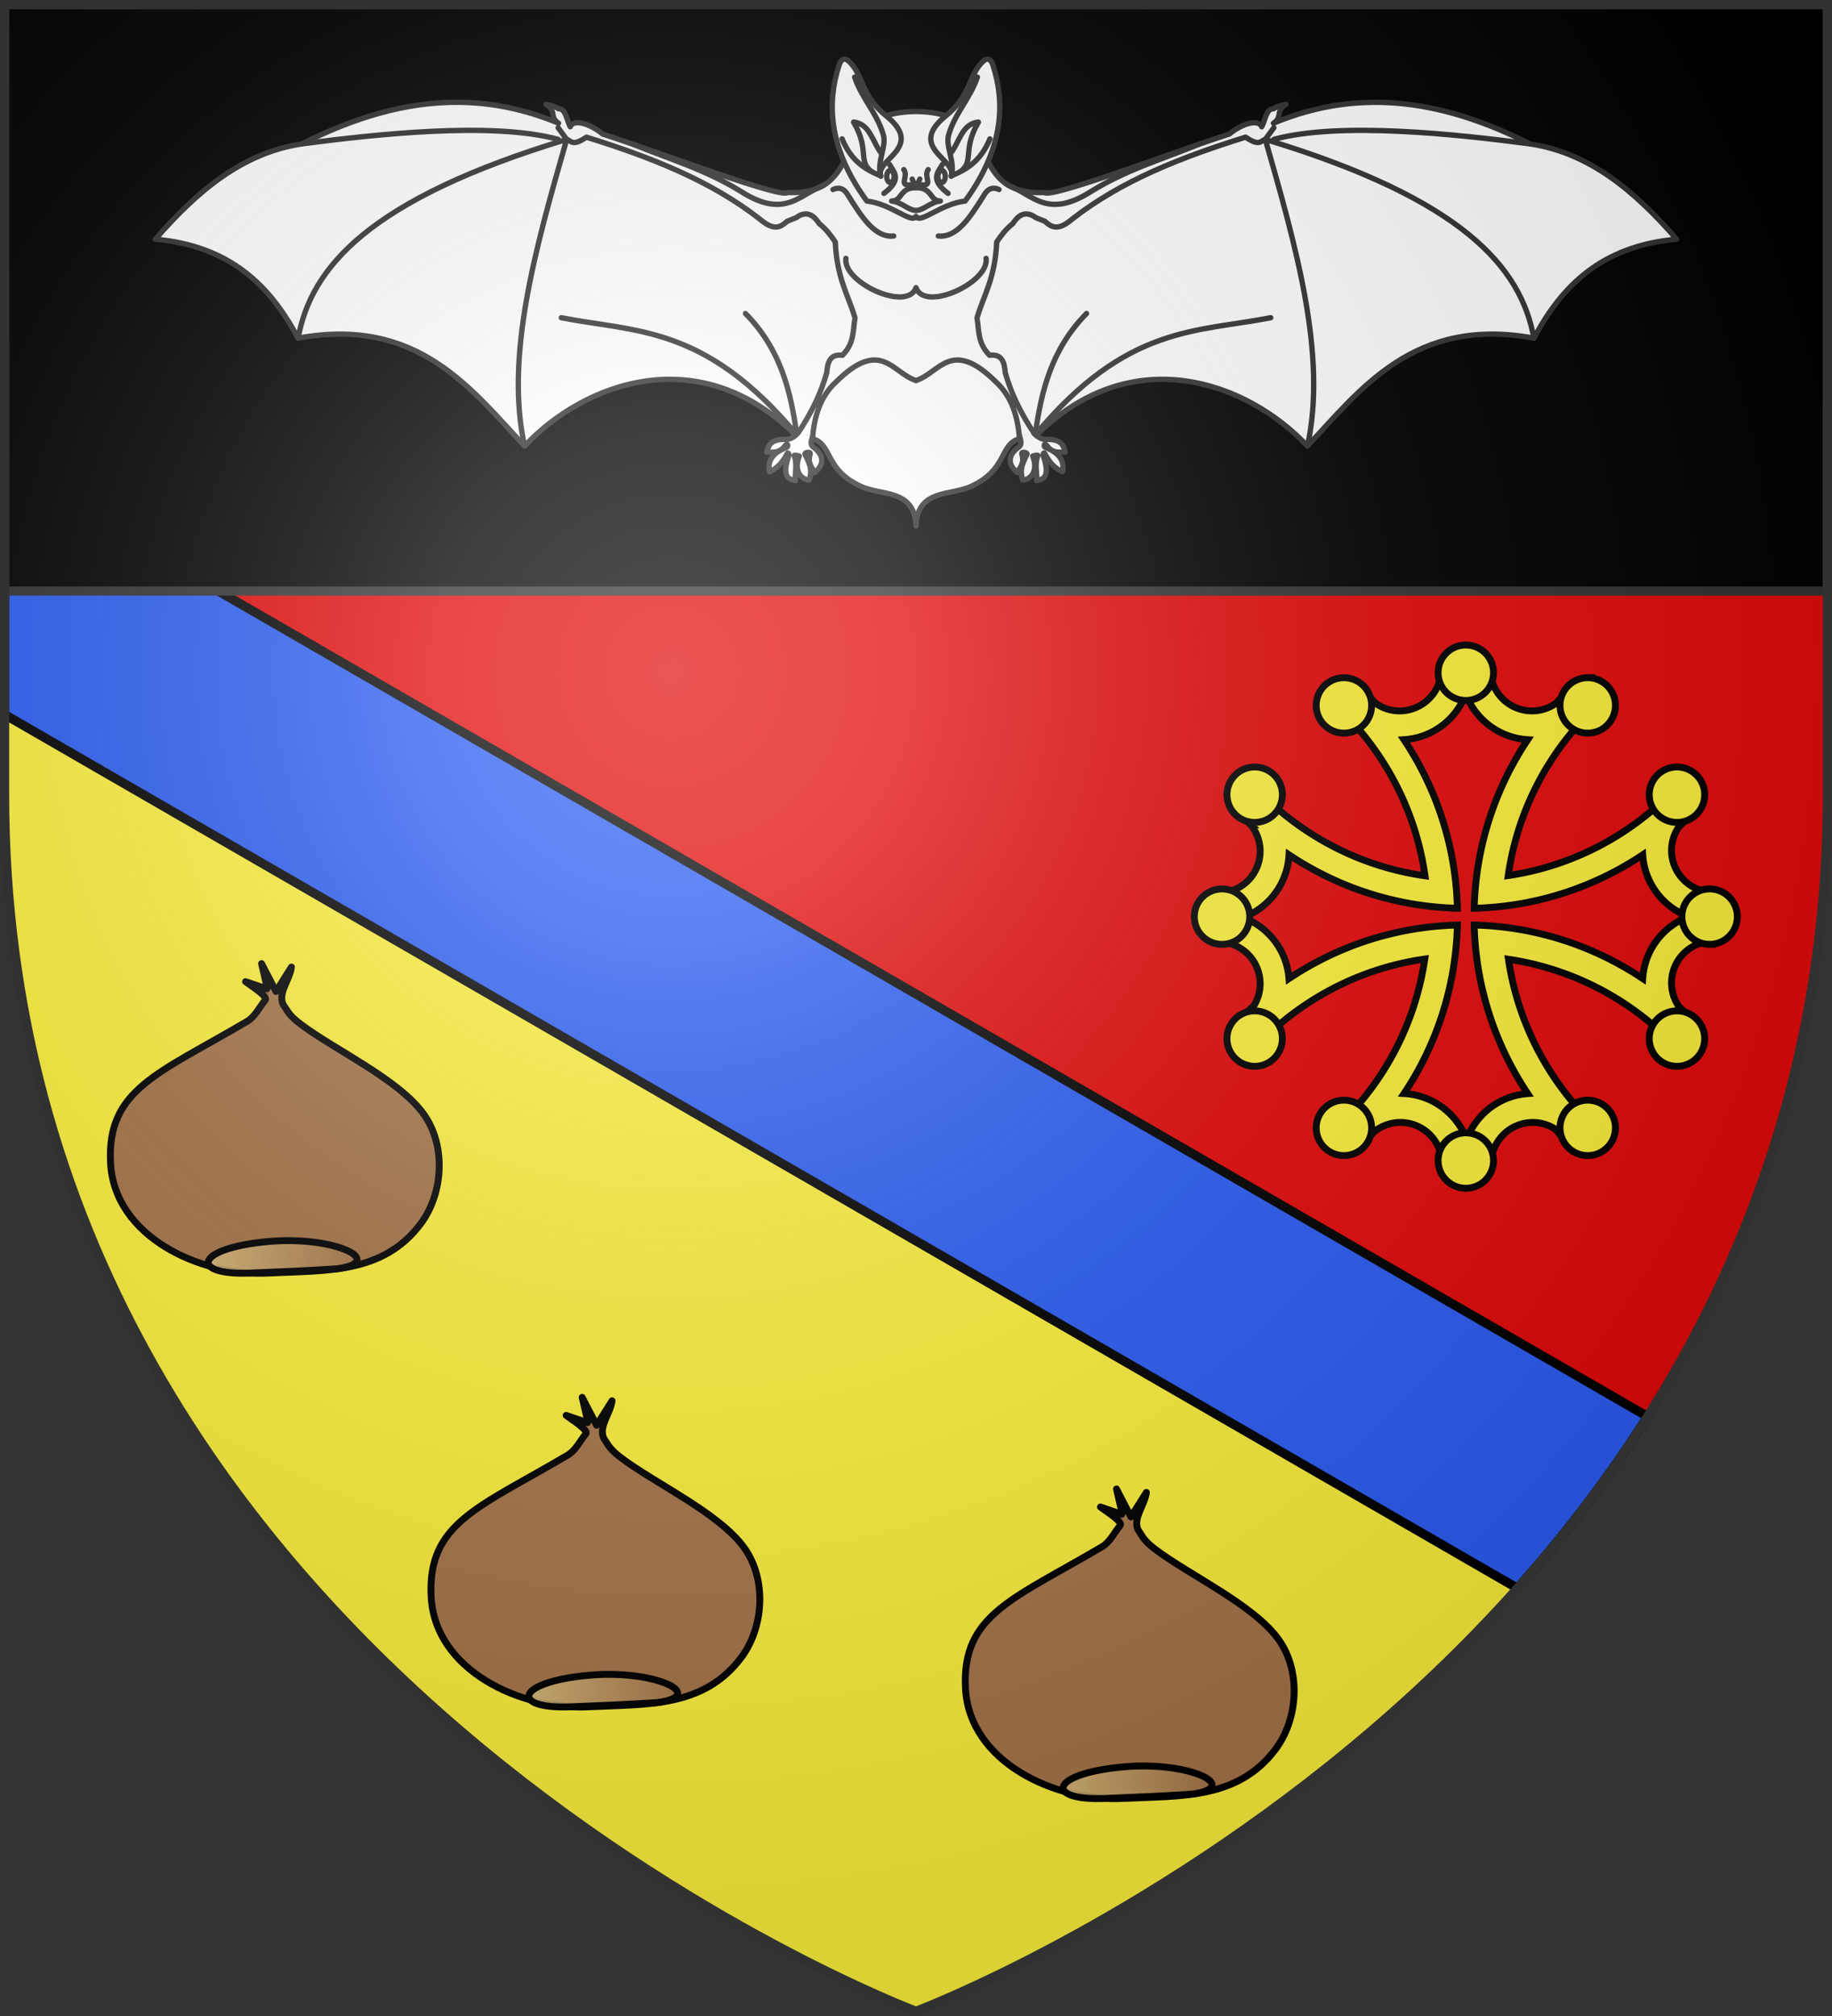
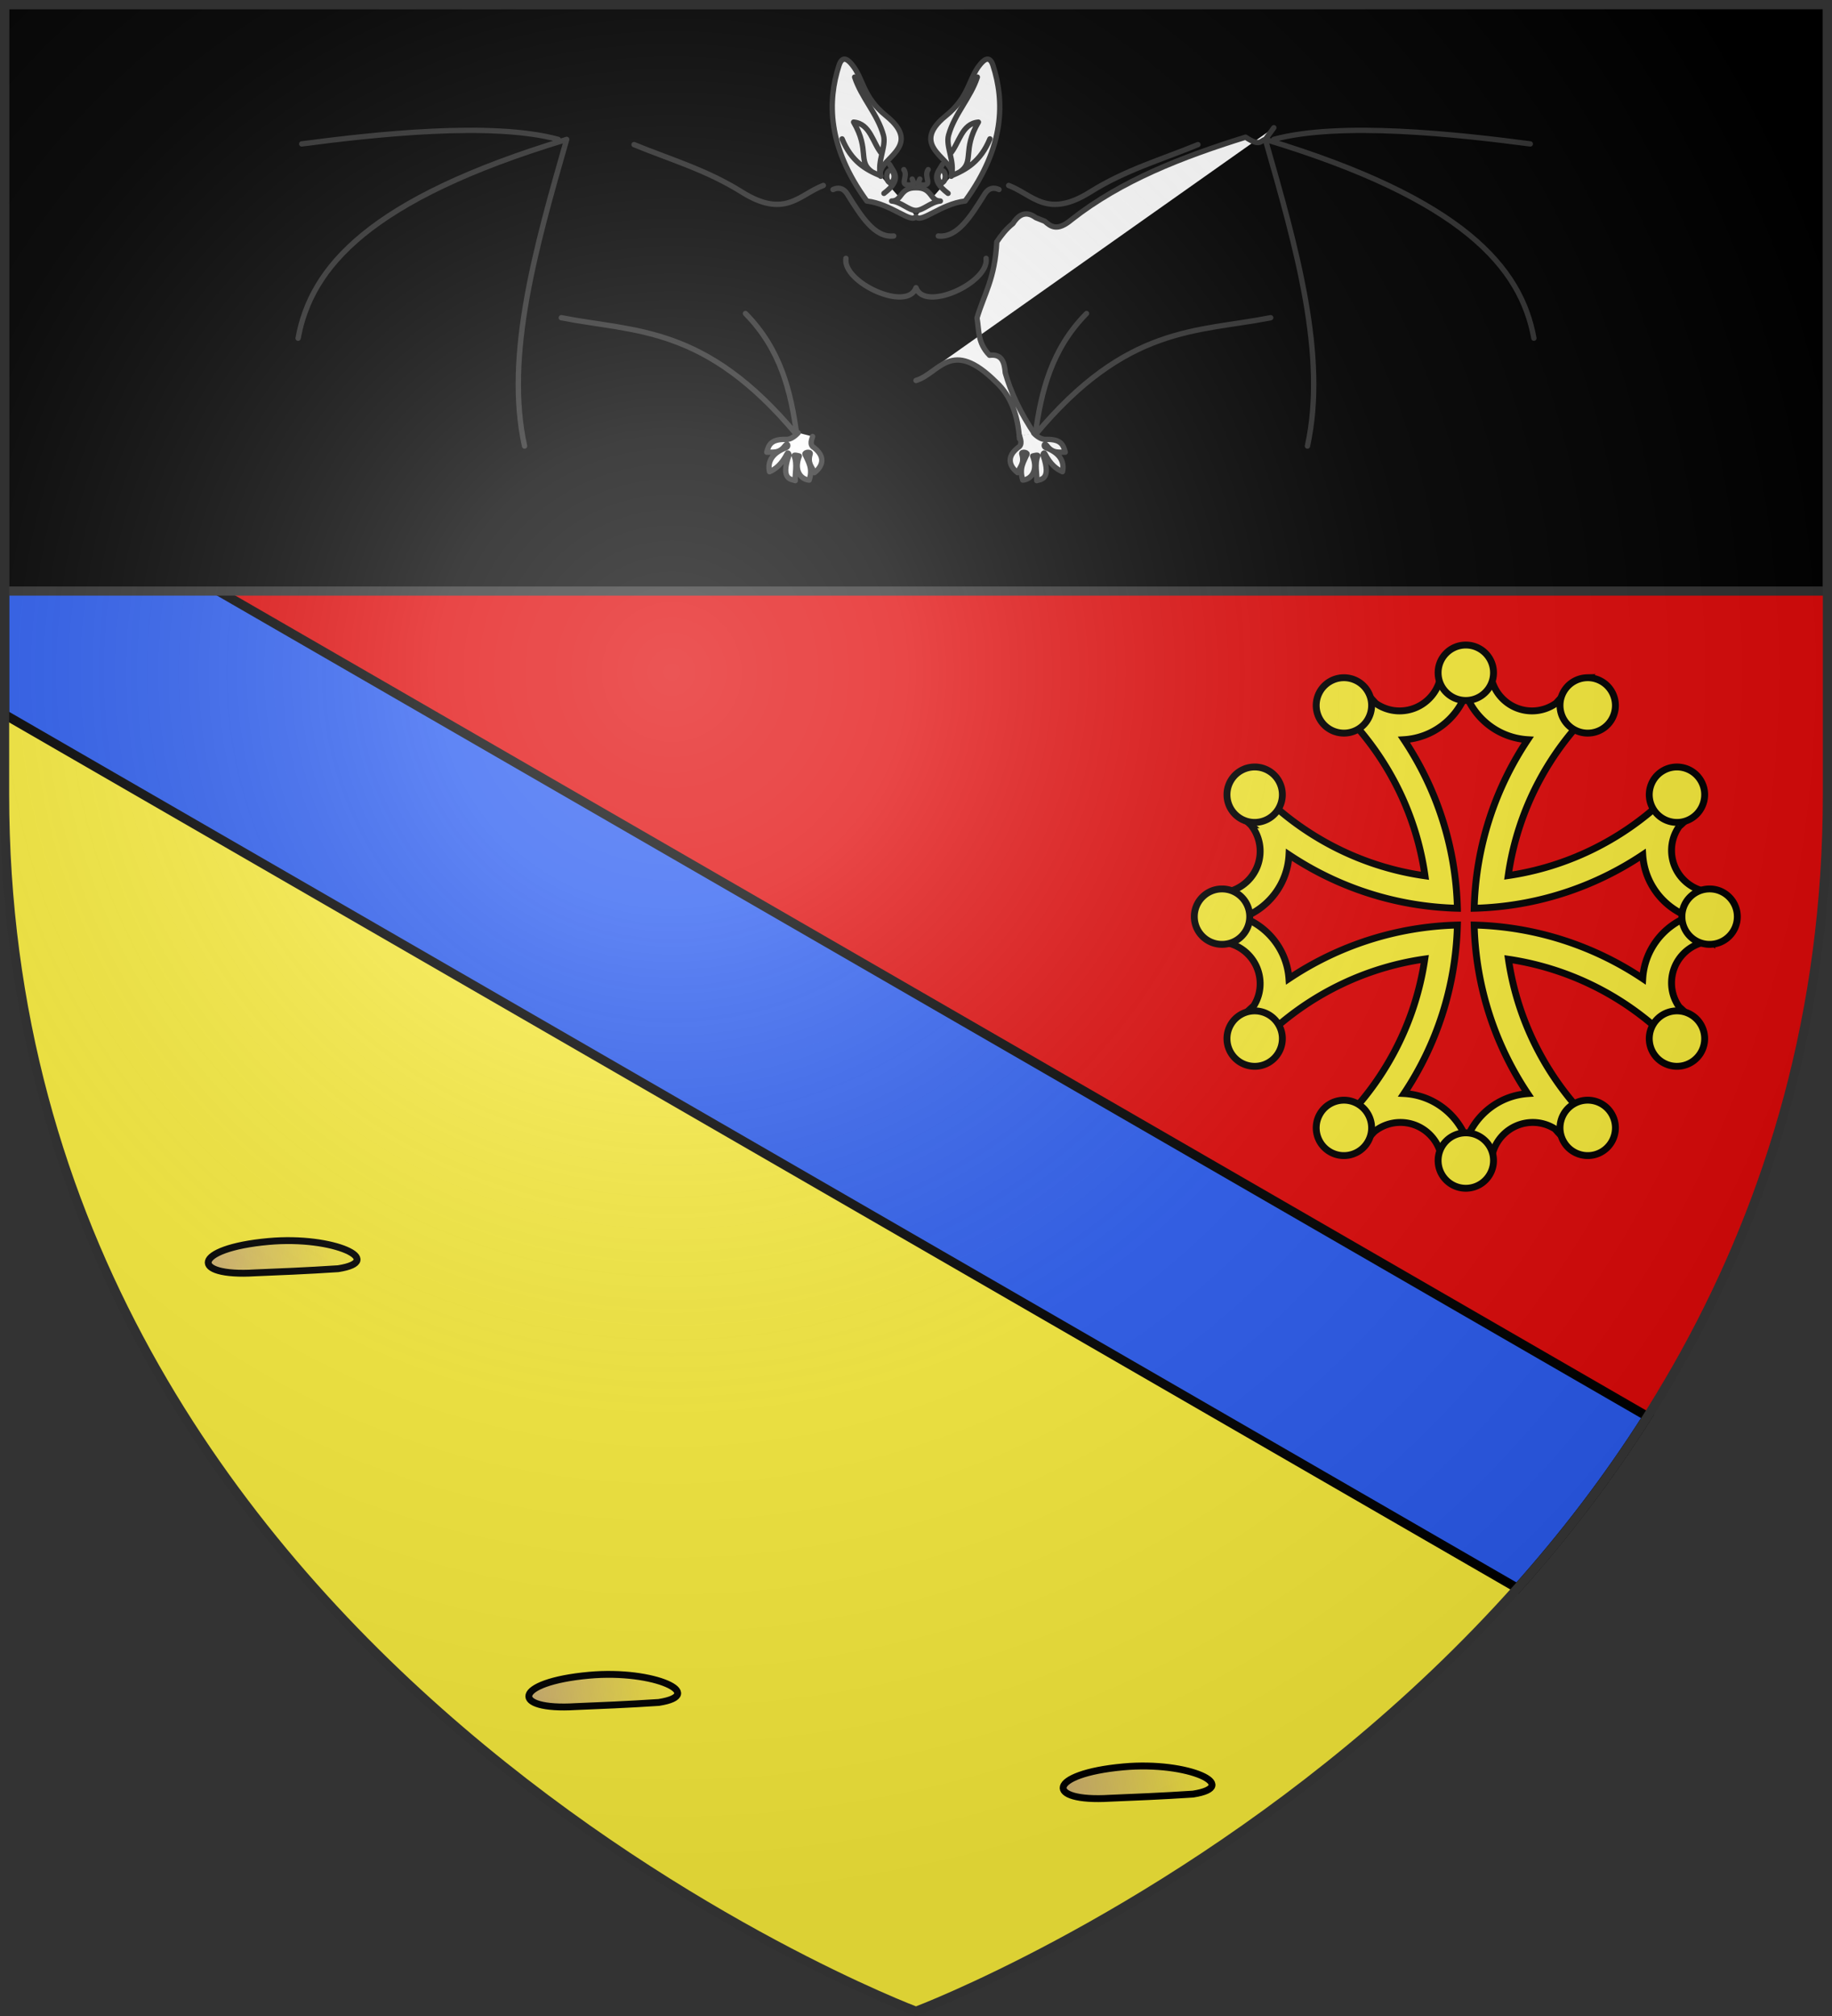
<svg xmlns="http://www.w3.org/2000/svg" xmlns:xlink="http://www.w3.org/1999/xlink" width="600" height="660">
  <rect width="100%" height="100%" fill="#333333" stroke="none" />
  <defs>
    <radialGradient id="g" cx="-80" cy="-80" r="405" gradientUnits="userSpaceOnUse">
      <stop offset="0" stop-color="#fff" stop-opacity=".31" />
      <stop offset=".19" stop-color="#fff" stop-opacity=".25" />
      <stop offset=".6" stop-color="#6b6b6b" stop-opacity=".125" />
      <stop offset="1" stop-opacity=".125" />
    </radialGradient>
    <linearGradient id="b" x1="930.808" x2="1037.305" y1="427.161" y2="427.161" gradientTransform="scale(.458)rotate(-3 2852.976 23546.057)" gradientUnits="userSpaceOnUse" spreadMethod="reflect">
      <stop offset="0" stop-color="#d3b475" />
      <stop offset=".5" stop-color="#d3b475" stop-opacity=".498" />
      <stop offset="1" stop-color="#d3b475" stop-opacity="0" />
    </linearGradient>
    <path id="a" d="M-298.5-298.5h597V-40C298.5 246.31 0 358.5 0 358.5S-298.5 246.31-298.5-40z" />
  </defs>
  <use xlink:href="#a" width="600" height="660" fill="#e20909" transform="translate(300 300)" />
  <path fill="#fcef3c" d="M1.5 193.5V260C1.5 546.31 300 658.5 300 658.5s134.569-50.578 223-170.469z" />
  <path fill="#2b5df2" stroke="#000" stroke-width="3" d="M1.5 193.5v40.412l495.457 286.05c15.183-17.008 29.625-35.728 42.61-56.226L45.962 178.755z" />
  <path stroke="#313131" stroke-width="3" d="M1.5 1.5h597v192H1.5z" />
  <g id="f" stroke="#000" stroke-linecap="round" stroke-linejoin="round" stroke-width="2.23">
-     <path d="m-109.058 160.014 1.837 7.914q-.063.148-.126.296l-6.909-2.353c1.985 1.488 7.325 4.814 6.408 5.956-1.982 2.467-3.37 5.437-5.842 6.899-28.823 17.043-45.623 21.99-44.385 45.979 1.24 24.033 29.26 36.81 51.106 35.727 18.993-.941 37.28.362 49.559-15.999 7.19-9.582 8.458-25.104.984-35.567-8.117-11.363-29.4-21.124-40.186-29.39-3.687-2.826-3.89-3.982-5.05-5.597-2.661-3.745 1.83-8.525 2.305-12.748l-5.01 7.942z" style="fill:#a57448;fill-rule:evenodd;stroke:#000;stroke-width:2.23;stroke-linecap:round;stroke-linejoin:round" transform="matrix(1.009 0 0 1.009 300.701 296.006)" />
    <path d="M-111.162 260.36c7.44-.306 16.684-.666 26.968-1.345 15.746-2.47-1.27-10.755-22.589-8.833-24.952 2.25-25.692 11.505-4.379 10.178" style="fill-rule:evenodd;stroke:#000;stroke-width:2.23;stroke-linecap:round;stroke-linejoin:round;fill:url(#b)" transform="matrix(1.009 0 0 1.009 300.701 296.006)" />
  </g>
  <g stroke="#313131" stroke-linecap="round" stroke-linejoin="round" stroke-width="1.687" transform="matrix(1.037 0 0 1.038 300 307.932)">
-     <path fill="#fff" d="M-144.406-264.398c-17.087-.153-33.506 5.062-49.595 13.134-18.998 2.856-33.255 15.188-46.25 30.05 23.766 2.109 36.374 14.806 45.093 31.209 37.88-6.997 54.864 16.309 71.546 34.022 18.58-19.853 55.594-34.09 86.494-2.533 12.193-1.093 6.03 9.107 19.857 15.322 6.51 2.927 16.87.776 17.261 12.446.39-11.67 10.75-9.52 17.261-12.446 13.827-6.215 7.664-16.415 19.857-15.322 30.9-31.557 67.914-17.32 86.494 2.533 16.682-17.713 33.667-41.019 71.546-34.022 8.719-16.403 21.327-29.1 45.092-31.208-12.994-14.863-27.251-27.195-46.249-30.051-25.743-12.914-52.358-18.488-81.115-6.536 3.04-1.941.431-3.754 3.971-5.941-1.41.301-2.822.584-3.971 1.407-2.243-.18-2.57 3.605-3.69 5.66-.94-2.425-5.888-1.275-10.225 2.283-21.03 6.866-56.221 20.315-58.445 18.45-25.712 1-11.747-25.339-40.526-25.549-28.779.21-14.814 26.55-40.526 25.548-2.224 1.866-37.414-11.583-58.445-18.45-4.337-3.557-9.285-4.707-10.225-2.282-1.12-2.055-1.447-5.84-3.69-5.66-1.149-.823-2.562-1.106-3.971-1.407 3.54 2.187.931 4 3.971 5.941-10.784-4.482-21.269-6.506-31.52-6.598" />
    <path fill="none" d="M113.017-252.704c20.919-5.677 57.954-1.587 80.992 1.435M53.86-197.774c-11.166 11.322-14.33 24.643-16.212 38.285 28.943-34.738 51.014-32.364 74.375-36.963m11.605 40.48c6.259-28.419-3.503-62.56-13.305-96.716 62.46 18.847 80.748 40.345 84.822 62.695m-308.161-62.71c-20.919-5.678-57.954-1.588-80.992 1.434m140.15 53.495c11.166 11.322 14.33 24.643 16.212 38.285-28.943-34.738-51.014-32.364-74.375-36.963m-11.605 40.48c-6.259-28.419 3.503-62.56 13.305-96.716-62.46 18.847-80.748 40.344-84.822 62.695" />
-     <path fill="#fff" d="M0-176.66c-7.438-2.246-11.06-13.653-25.359.567-4.671 4.321-6.811 10.482-7.327 17.826l-5.15-.947c5.102-7.458 7.934-13.908 9.64-19.857.266-3.234.97-6.028 4.965-5.532 3.858-3.925 3.265-7.849 3.971-11.773-2.262-7.554-5.668-12.362-6.24-23.972-1.408-2.085-2.95-4.104-5.107-5.815-2.039-3.223-4.439-3.917-7.234-1.844l-2.837 1.135c-1.946 1.718-3.972 3.268-8.51-.568-15.6-12.249-34.792-19.709-54.893-25.957-4.67 3.114-4.685 1.055-6.241.71l-2.695-3.689" />
    <path fill="none" d="M-29.266-238.168c-7.656 2.91-12.126 10.582-25.738 2.076-11.17-6.993-22.469-10.2-34.038-14.951" />
    <g fill="#fff">
      <path d="M0-228.398c-1.362 2.45-7.796-3.975-15.523-4.847-12.576-17.23-12.41-31.557-8.813-42.742 1.195-3.715 3.234-1.381 4.186-.22 3.58 4.364 3.24 10.037 10.718 16.076 12.46 10.063-3.697 13.765-1.685 19.065" />
      <ellipse cx="-8.08" cy="-241.001" rx="1.163" ry="1.938" />
      <path d="M0-176.66c7.438-2.246 11.06-13.653 25.359.567 4.671 4.321 6.811 10.482 7.327 17.826l5.15-.947c-5.102-7.458-7.934-13.908-9.64-19.857-.266-3.234-.97-6.028-4.965-5.532-3.858-3.925-3.265-7.849-3.971-11.773 2.262-7.554 5.668-12.362 6.24-23.972 1.408-2.085 2.95-4.104 5.107-5.815 2.039-3.223 4.439-3.917 7.234-1.844l2.837 1.135c1.946 1.718 3.972 3.268 8.51-.568 15.6-12.249 34.792-19.709 54.893-25.957 4.67 3.114 4.685 1.055 6.241.71l2.695-3.689" />
    </g>
    <path fill="none" d="M29.266-238.168c7.656 2.91 12.126 10.582 25.738 2.076 11.17-6.993 22.469-10.2 34.038-14.951" />
    <path fill="#fff" d="M37.173-160.068c.913.996 2.502 2.166 4.001 1.99 4.819-.103 5.399 1.964 5.958 4.042-1.909-.075-3.894.49-5.796-2.06-.85-1.139-1.225.298-.354.626 4.26 1.605 6.043 4.274 5.275 7.593-1.9-.838-3.793-2.275-5.58-5.734-.258-.5-.659.161-.496.639 2.696 7.886-.996 7.426-2.05 7.912.2-1.963-.732-5.17.348-7.841.184-.454-1.631.07-1.631.07 1.879 4.778-.66 7.42-3.12 7.59-1.251-3.812.363-5.87 1.332-8.165.254-.603-1.892-.905-1.647-.111.947 3.06-.597 4.023-1.317 5.935-.773-.559-4.964-3.934.134-7.927 1.545-.862.7-2.778.484-3.64m-69.914-1.01c-.913.996-2.475 2.257-3.974 2.08-4.819-.102-5.399 1.965-5.958 4.043 1.909-.075 3.894.49 5.797-2.06.85-1.139 1.224.298.353.626-4.26 1.605-6.043 4.274-5.275 7.593 1.9-.838 3.794-2.275 5.58-5.733.258-.502.659.16.496.638-2.696 7.886.996 7.426 2.05 7.912-.2-1.963.733-5.17-.348-7.841-.184-.454 1.631.07 1.631.07-1.879 4.778.66 7.42 3.12 7.59 1.251-3.812-.363-5.87-1.332-8.165-.254-.603 1.892-.905 1.647-.111-.947 3.06.597 4.023 1.317 5.935.773-.559 4.964-3.934-.134-7.927-1.545-.862-.642-2.618-.425-3.48M0-228.398c1.362 2.45 7.796-3.975 15.523-4.847 12.576-17.23 12.41-31.557 8.813-42.742-1.195-3.715-3.234-1.381-4.186-.22-3.58 4.364-3.24 10.037-10.718 16.076-12.46 10.063 3.697 13.765 1.685 19.065" />
    <path fill="none" d="M3.846-243.16c-1.538 2.24 1.636 4.963-1.813 4.842-1.61-.166-1.561-.238-.83-1.867m7.16-4.627c-1.39 2.522-4.147 4.66 1.762 9.144m-13.971-7.491c1.538 2.24-1.636 4.962 1.813 4.84 1.61-.165 1.561-.237.83-1.866m-7.16-4.627c1.39 2.522 4.147 4.66-1.762 9.144M13.853-242.429c4.72-3.244.634-6.832 5.856-15.712-5.331.466-6.004 6.627-8.935 10.027m12.57-4.74c-2.966 7.162-7.474 9.697-12.178 11.646 1.23-4.459-1.873-9.21-.883-12.796 1.854-6.715 6.971-11.834 9.096-18.347m-33.232 29.922c-4.72-3.244-.634-6.832-5.856-15.712 5.331.466 6.004 6.627 8.936 10.026m-12.571-4.738c2.966 7.16 7.474 9.696 12.178 11.645-1.23-4.459 1.873-9.21.883-12.796-1.854-6.715-6.971-11.834-9.096-18.347" />
    <ellipse cx="-8.081" cy="-241.001" fill="#fff" rx="1.163" ry="1.938" transform="scale(-1 1)" />
    <path fill="none" d="M26.208-236.88c-1.644-.776-3.296-.521-4.516 1.432-4.407 7.058-8.647 13.856-14.651 13.22m15.092 7.05c1.137 7.554-19.37 17.077-22.133 9.253-2.764 7.824-23.27-1.699-22.133-9.254m-4.075-21.701c1.644-.776 3.297-.521 4.516 1.432 4.407 7.058 8.647 13.856 14.651 13.22" />
    <path fill="#fff" d="M0-237.443c-5.206-.096-4.313 4.202-7.693 4.19 3.023.279 5.372 2.964 7.693 2.971 2.321-.008 4.67-2.692 7.693-2.97-3.38.01-2.487-4.287-7.693-4.19" />
  </g>
  <g fill="#fcef3c" stroke-width="4.81" transform="matrix(.468 0 0 .468 339.671 112.895)">
    <path fill-rule="evenodd" stroke="#000" d="M299.981 226.615c-5.787 0-11.472.322-17.113.877-.35 15.83-13.32 28.586-29.234 28.586-6.231 0-11.995-2-16.732-5.336a229 229 0 0 0-8.309-8.767 173 173 0 0 0-19.362 10.291c2.21 2.065 4.367 4.17 6.48 6.327 1.14 1.363 2.38 2.617 3.659 3.85.083.08.144.187.228.267 27.296 29.462 45.929 67.02 51.835 108.704-46.754-6.623-88.35-29.26-119.106-62.166-3.819 6.198-7.301 12.643-10.33 19.325 2.44 2.437 4.925 4.84 7.471 7.165a29.14 29.14 0 0 1 6.594 18.486c0 15.94-12.795 28.887-28.662 29.196a175 175 0 0 0-.762 16.58c0 5.969.287 11.872.876 17.685 15.813.37 28.548 13.333 28.548 29.235a28.97 28.97 0 0 1-4.46 15.474 237 237 0 0 0-9.604 9.034c3.132 6.911 6.733 13.579 10.71 19.972 30.69-32.653 72.068-55.124 118.573-61.747-6.818 46.338-29.365 87.555-62.05 118.08a173 173 0 0 0 19.4 10.292 216 216 0 0 0 7.28-7.585c5.016-4.046 11.362-6.48 18.295-6.48 15.927 0 28.866 12.775 29.195 28.625 5.469.52 10.976.8 16.58.8 5.968 0 11.871-.325 17.685-.915h.038c.39-15.795 13.307-28.51 29.195-28.51 5.708 0 11.019 1.696 15.513 4.536a228 228 0 0 0 8.995 9.529 173 173 0 0 0 20.01-10.71c-32.402-30.455-54.78-71.447-61.593-117.51 46.05 6.819 87.061 29.164 117.506 61.557a173 173 0 0 0 10.672-20.01 224 224 0 0 0-8.728-8.272c-3.325-4.744-5.298-10.511-5.298-16.732 0-15.902 12.735-28.827 28.548-29.196a175.3 175.3 0 0 0 0-34.266c-15.813-.37-28.548-13.332-28.548-29.234 0-6.25 1.981-12.025 5.336-16.77a226 226 0 0 0 8.69-8.233 173 173 0 0 0-10.29-19.4 199 199 0 0 1-6.632 6.784c-1.34 1.144-2.64 2.342-3.85 3.62-29.185 27.015-66.347 45.539-107.558 51.608 6.626-46.505 29.12-87.897 61.783-118.575a173 173 0 0 0-20.01-10.71 236 236 0 0 0-8.233 8.69c-4.77 3.384-10.603 5.412-16.884 5.412-15.914 0-28.847-12.755-29.196-28.586-5.641-.555-11.365-.877-17.151-.877zm0 17.57c6.69 17.873 23.44 30.809 43.336 32.018-22.675 33.927-36.34 74.359-37.466 117.927 43.565-1.12 84.04-14.731 117.963-37.39 1.231 19.864 14.206 36.563 32.054 43.26-17.866 6.688-30.838 23.412-32.054 43.299-33.923-22.66-74.398-36.31-117.963-37.43 1.126 43.558 14.802 84.007 37.466 117.929-19.645 1.415-36.124 14.355-42.764 32.054-6.746-18.02-23.683-31.07-43.793-32.093 22.635-33.911 36.225-74.347 37.351-117.89-43.558 1.128-83.966 14.803-117.887 37.468-1.415-19.646-14.355-36.124-32.054-42.765 18.027-6.749 31.08-23.71 32.092-43.833 33.912 22.647 74.31 36.265 117.85 37.391-1.128-43.57-14.727-84.001-37.39-117.928 19.873-1.223 36.56-14.161 43.259-32.016z" />
    <path id="d" fill="#fcef3c" fill-rule="evenodd" stroke="#000" stroke-width="4.81" d="M300 210c-10.7 0-19.383 8.684-19.383 19.384S289.3 248.767 300 248.767s19.384-8.683 19.384-19.383S310.7 210 300 210zm-85.834 22.862c-3.125.08-6.268.92-9.164 2.591-9.266 5.35-12.45 17.218-7.101 26.485 5.35 9.266 17.218 12.427 26.484 7.077s12.451-17.195 7.101-26.461c-3.678-6.37-10.446-9.87-17.32-9.692zm170.733 0c-6.546.148-12.874 3.61-16.385 9.692-5.35 9.266-2.165 21.11 7.1 26.46 9.267 5.35 21.135 2.19 26.485-7.076s2.166-21.135-7.1-26.485a19.26 19.26 0 0 0-10.1-2.59z" />
    <use xlink:href="#d" width="100%" height="100%" transform="rotate(90 300 400)" />
    <use xlink:href="#d" width="100%" height="100%" transform="rotate(-90 300 400)" />
    <use xlink:href="#d" width="100%" height="100%" transform="matrix(1 0 0 -1 0 800)" />
  </g>
  <use xlink:href="#f" width="100%" height="100%" transform="translate(-105 -142)" />
  <use xlink:href="#f" width="100%" height="100%" transform="translate(175 30)" />
  <use xlink:href="#a" width="600" height="660" fill="url(#g)" transform="translate(300 300)" />
  <use xlink:href="#a" width="600" height="660" fill="none" stroke="#313131" stroke-width="3" transform="matrix(1 0 0 1 300 299.954)" />
</svg>